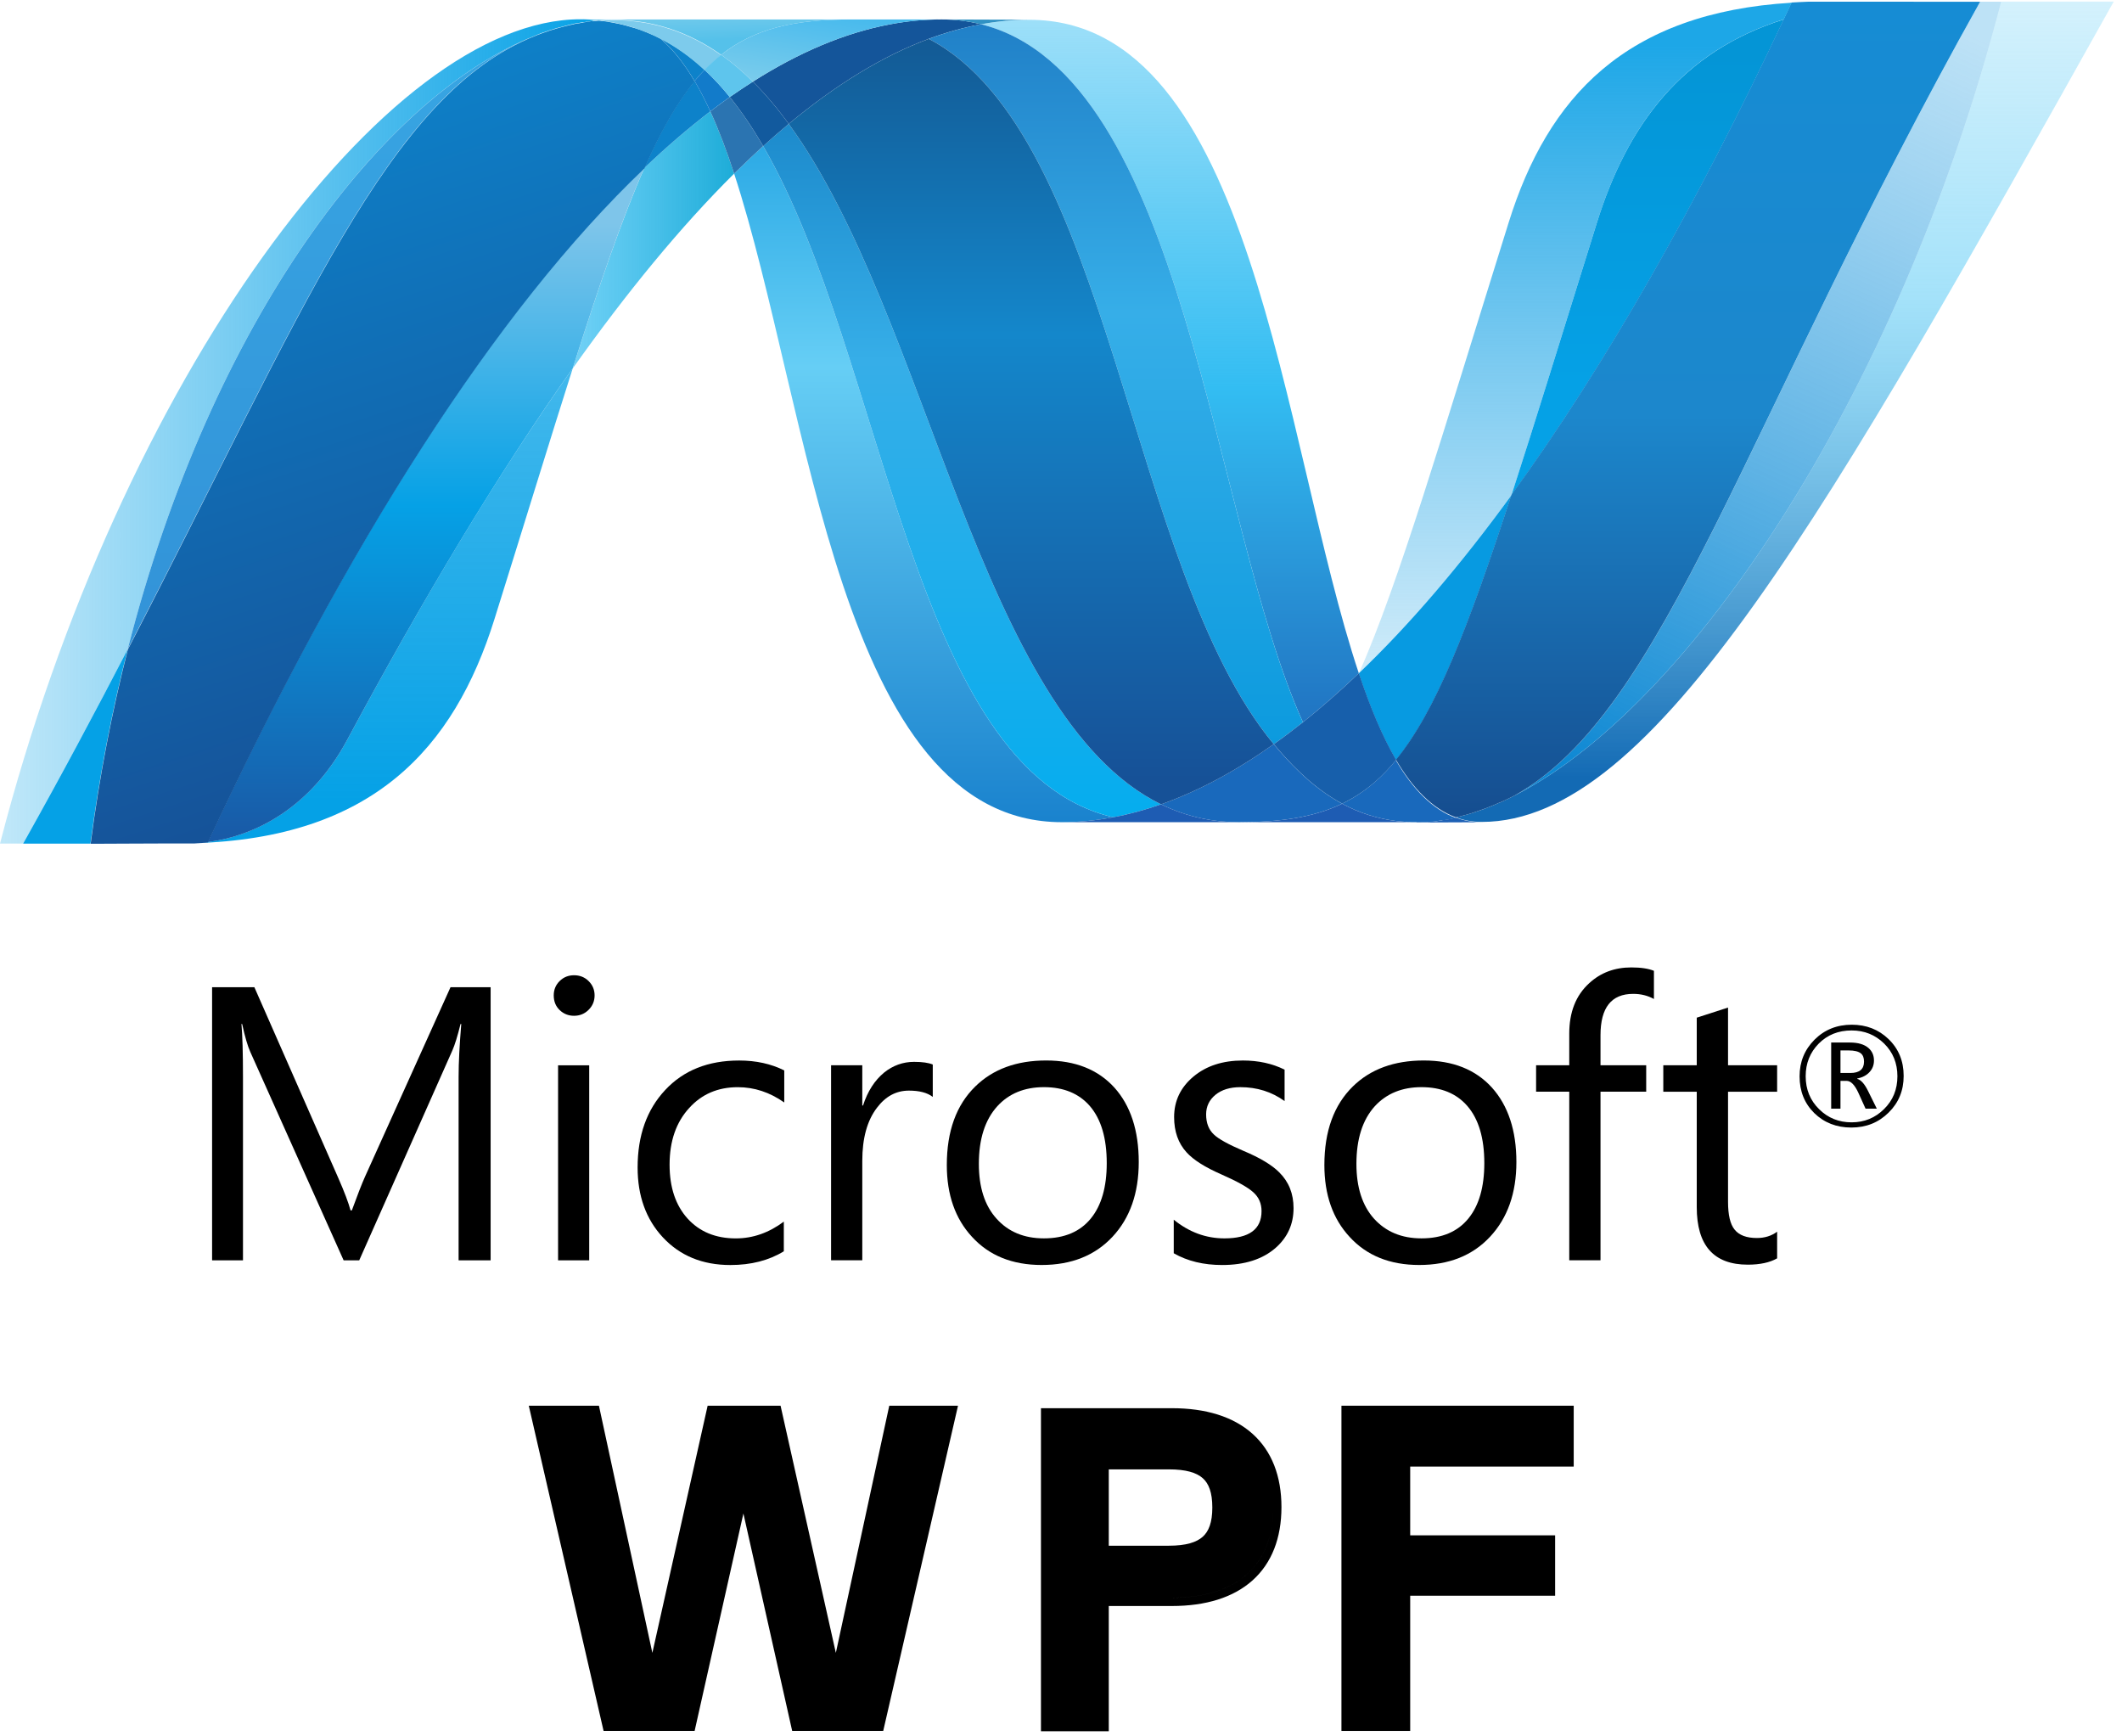
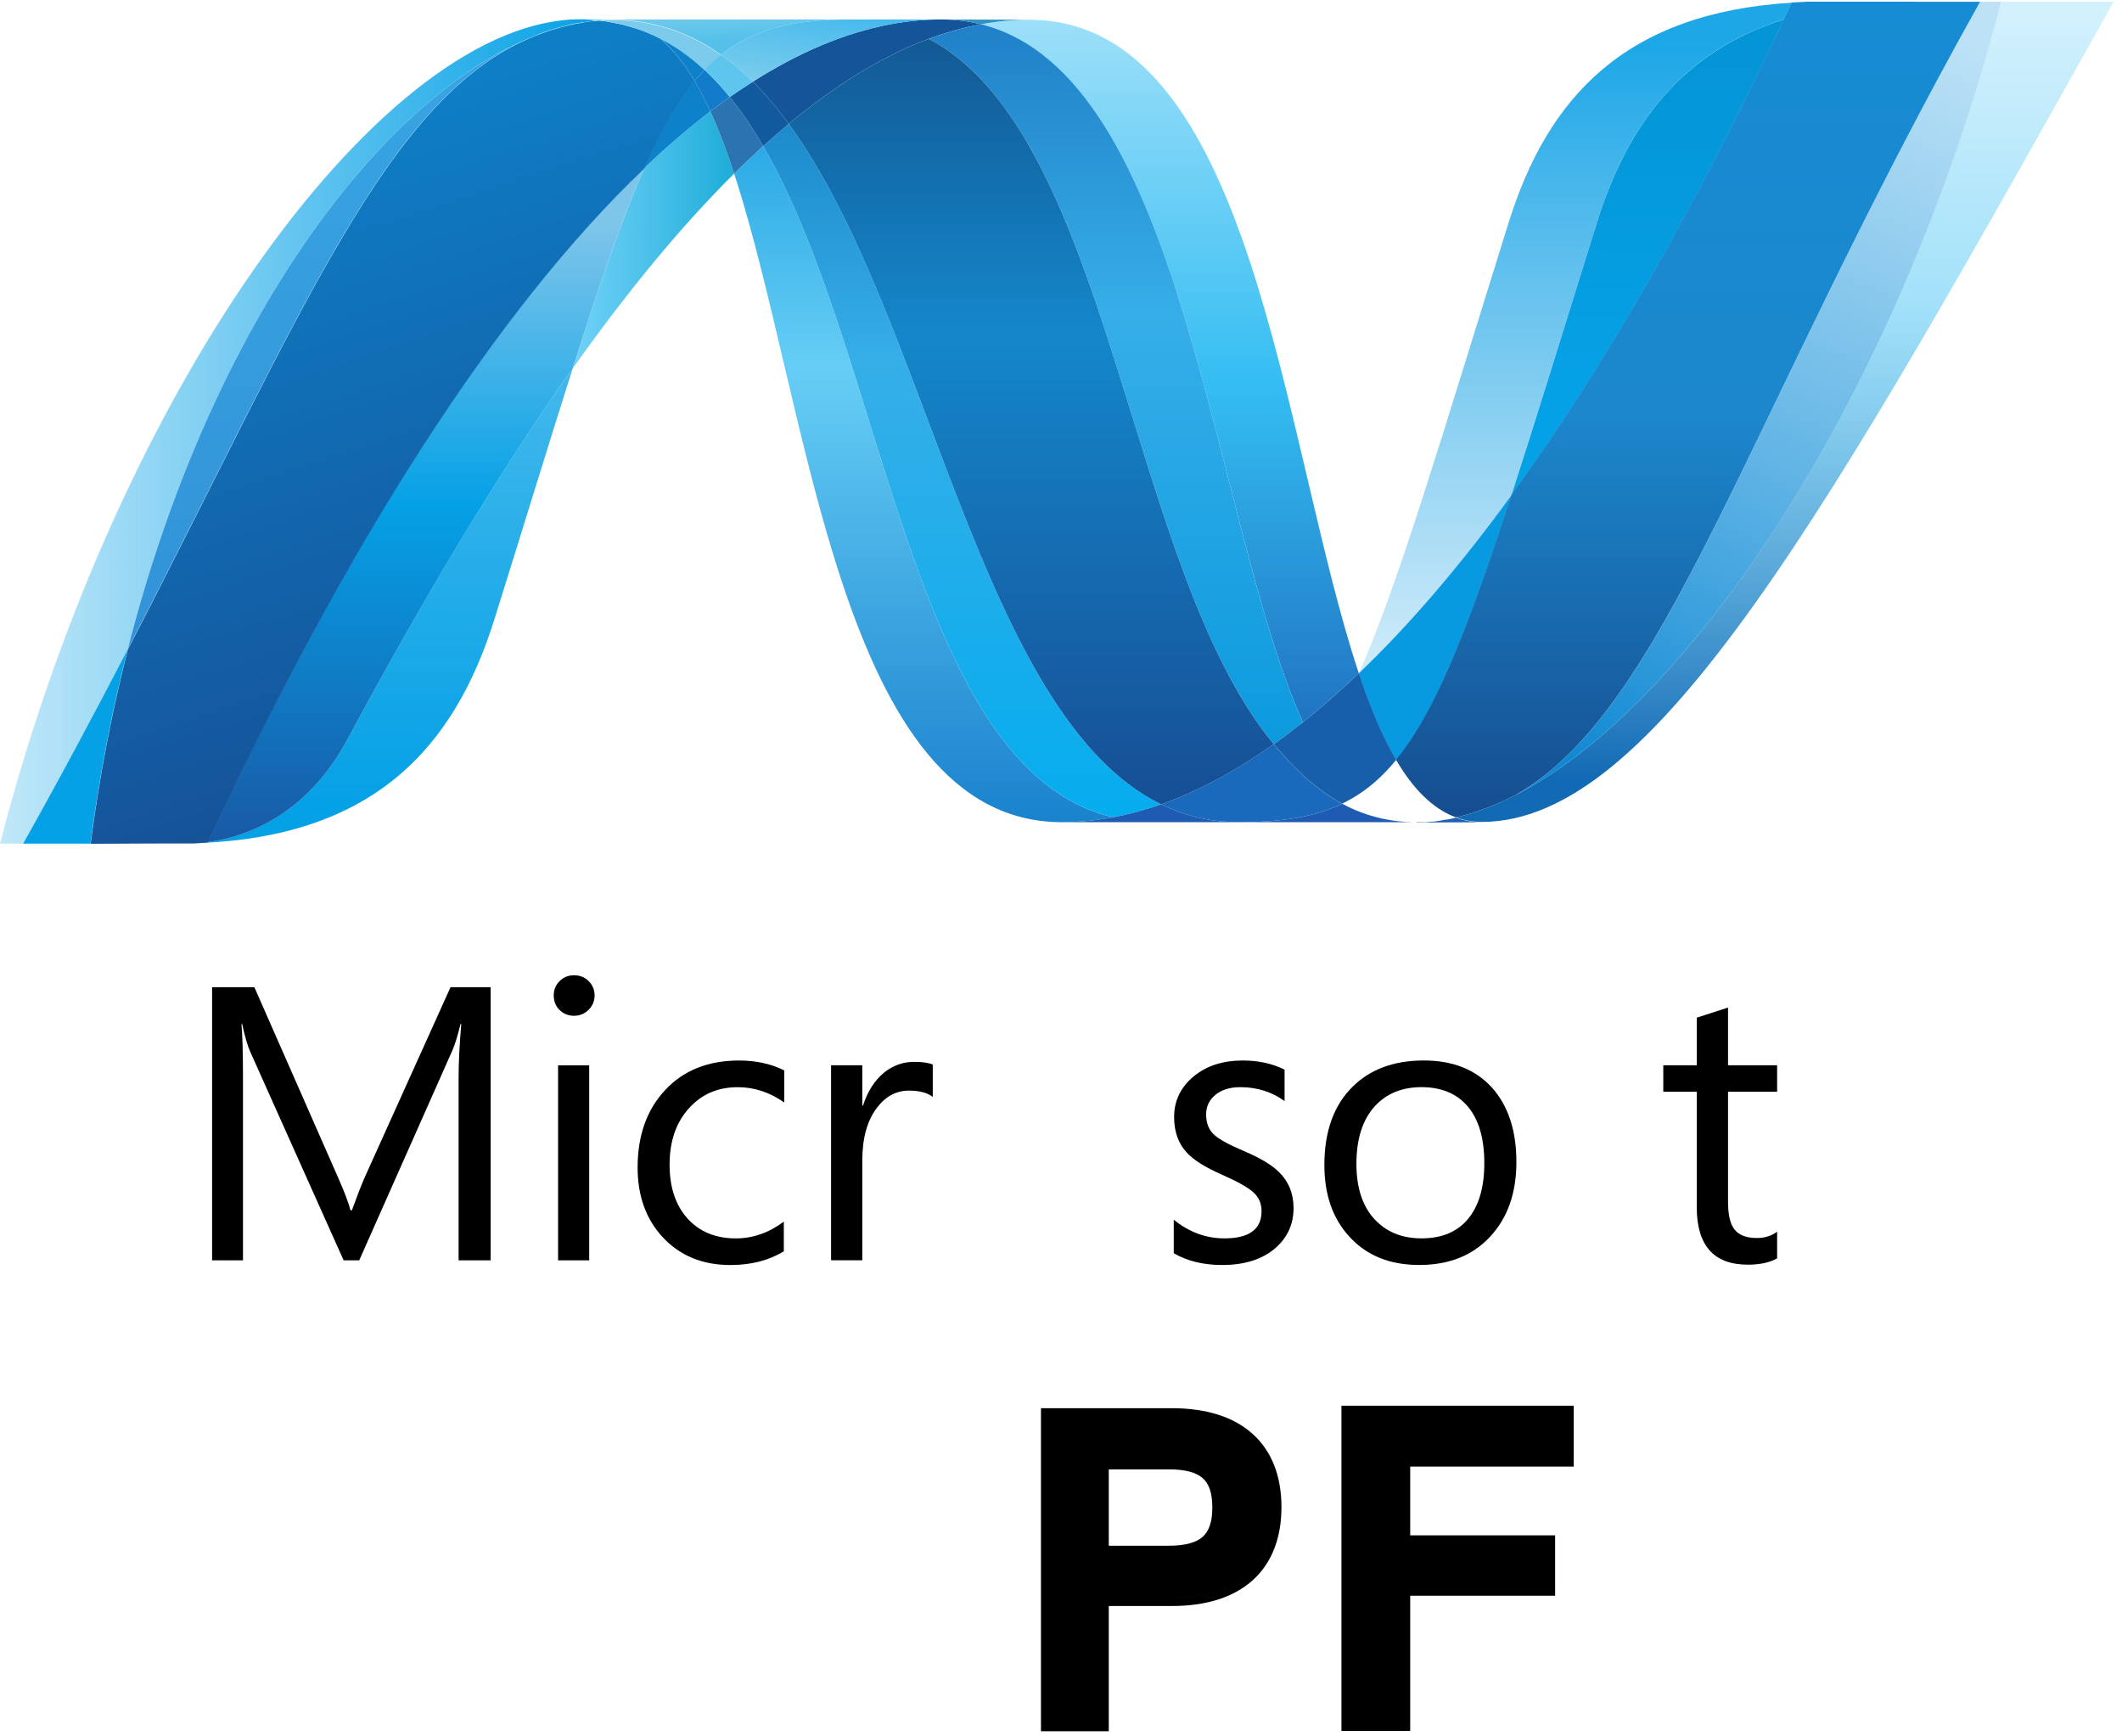
<svg xmlns="http://www.w3.org/2000/svg" width="176" height="144" viewBox="0 0 180 147" fill="none">
  <path d="M62.273 14.588C68.735 34.348 71.183 69.598 90.078 69.598C91.517 69.598 92.971 69.458 94.43 69.18C77.253 65.175 75.217 30.308 64.736 12.252C63.914 12.999 63.098 13.777 62.273 14.588Z" fill="url(#paint0_linear)" />
  <path d="M64.736 12.251C75.217 30.307 77.253 65.174 94.43 69.179C95.779 68.931 97.131 68.556 98.487 68.084C83.069 60.529 78.807 26.671 66.904 10.371C66.183 10.971 65.46 11.6 64.736 12.251Z" fill="url(#paint1_linear)" />
  <path d="M79.838 1.512C78.402 1.512 76.945 1.652 75.484 1.93C71.66 2.651 67.776 4.297 63.861 6.788C64.93 7.844 65.948 9.052 66.905 10.37C70.887 7.065 74.844 4.623 78.785 3.155C80.264 2.607 81.738 2.195 83.217 1.924C82.15 1.653 81.026 1.512 79.838 1.512Z" fill="#14559A" />
  <path d="M110.522 61.121C112.099 59.867 113.679 58.48 115.262 56.966C108.697 37.298 106.347 1.543 87.319 1.543C85.958 1.543 84.585 1.67 83.216 1.924C100.548 6.234 102.768 43.944 110.522 61.121Z" fill="url(#paint2_linear)" />
  <path d="M83.216 1.924C82.149 1.653 81.025 1.512 79.837 1.512L87.32 1.539C85.959 1.539 84.586 1.666 83.216 1.923" fill="#3092C4" />
  <path d="M110.19 65.299C109.446 64.59 108.739 63.811 108.044 62.98C104.844 65.247 101.655 66.965 98.486 68.084C99.613 68.635 100.795 69.044 102.05 69.298C103.021 69.497 104.028 69.598 105.086 69.598C108.641 69.598 111.453 69.177 113.846 68.029C112.528 67.317 111.32 66.394 110.19 65.299Z" fill="#1969BC" />
  <path d="M78.784 3.159C94.308 11.279 95.658 48.049 108.045 62.979C108.876 62.394 109.697 61.774 110.519 61.119C102.766 43.943 100.548 6.23 83.219 1.922C81.739 2.199 80.263 2.608 78.784 3.159Z" fill="url(#paint3_linear)" />
  <path d="M66.904 10.372C78.807 26.672 83.069 60.529 98.487 68.084C101.655 66.965 104.845 65.247 108.045 62.98C95.658 48.05 94.308 11.28 78.784 3.16C74.842 4.625 70.886 7.067 66.904 10.372Z" fill="url(#paint4_linear)" />
  <path d="M54.658 14.112C52.792 18.33 50.886 23.875 48.582 31.112C53.164 24.656 57.731 19.094 62.273 14.588C61.647 12.664 60.975 10.891 60.252 9.311C58.395 10.732 56.523 12.333 54.658 14.112Z" fill="url(#paint5_linear)" />
  <path d="M61.906 8.094C61.358 8.486 60.807 8.887 60.254 9.311C60.977 10.891 61.646 12.664 62.272 14.587C63.097 13.78 63.916 12.999 64.734 12.252C63.855 10.741 62.921 9.345 61.906 8.094Z" fill="#2B74B1" />
  <path d="M63.861 6.789C63.209 7.202 62.56 7.637 61.906 8.092C62.92 9.344 63.855 10.739 64.737 12.253C65.461 11.599 66.184 10.967 66.905 10.37C65.948 9.053 64.93 7.844 63.861 6.789Z" fill="#125A9E" />
  <path d="M169.751 0.008C160.971 33.868 142.632 61.065 127.258 67.922H127.228C126.949 68.049 126.672 68.164 126.398 68.276C126.36 68.299 126.326 68.302 126.297 68.316C126.216 68.348 126.141 68.374 126.061 68.406C126.023 68.429 125.989 68.436 125.954 68.45C125.824 68.496 125.697 68.535 125.57 68.586C125.516 68.609 125.464 68.623 125.412 68.641C125.354 68.664 125.288 68.685 125.221 68.704C125.164 68.726 125.103 68.743 125.037 68.768C124.982 68.791 124.924 68.801 124.873 68.823C124.76 68.856 124.657 68.883 124.544 68.923C124.498 68.923 124.455 68.948 124.406 68.96C124.336 68.983 124.258 68.999 124.183 69.02C124.131 69.043 124.088 69.05 124.033 69.061C123.956 69.084 123.869 69.106 123.791 69.124C123.687 69.147 123.595 69.168 123.497 69.188C124.192 69.445 124.916 69.575 125.697 69.575C140.276 69.575 154.976 43.448 179.298 0H169.748L169.751 0.008Z" fill="url(#paint6_linear)" />
  <path d="M45.416 2.887C45.425 2.887 45.437 2.864 45.443 2.864C45.454 2.864 45.472 2.864 45.477 2.841H45.496C45.576 2.813 45.651 2.781 45.732 2.751C45.753 2.751 45.764 2.751 45.778 2.728C45.799 2.728 45.819 2.705 45.839 2.702C45.926 2.675 46.012 2.642 46.093 2.612H46.106C46.3 2.555 46.478 2.483 46.666 2.416C46.692 2.416 46.718 2.394 46.749 2.394C46.827 2.368 46.908 2.34 46.989 2.322C47.026 2.299 47.064 2.299 47.098 2.287C47.182 2.262 47.263 2.234 47.34 2.216C47.375 2.216 47.407 2.193 47.433 2.191C47.701 2.117 47.966 2.048 48.234 1.983C48.272 1.983 48.304 1.96 48.344 1.958C48.422 1.935 48.494 1.923 48.578 1.912C48.612 1.889 48.653 1.889 48.693 1.877C48.771 1.854 48.846 1.852 48.929 1.833H48.984C49.146 1.8 49.31 1.773 49.471 1.743H49.569C49.647 1.72 49.716 1.718 49.794 1.703C49.837 1.703 49.881 1.68 49.921 1.68C49.993 1.68 50.065 1.658 50.137 1.648C50.175 1.648 50.212 1.648 50.256 1.625C50.426 1.602 50.602 1.593 50.781 1.579C50.276 1.53 49.757 1.498 49.229 1.498C32.811 1.498 10.19 31.962 0 71.413H1.964C5.225 65.597 8.154 60.096 10.833 54.931C17.97 26.988 32.505 7.931 45.417 2.882" fill="url(#paint7_linear)" />
  <path d="M54.658 14.11C56.524 12.331 58.395 10.731 60.252 9.309C59.828 8.381 59.39 7.522 58.92 6.734C57.417 8.557 56.045 10.961 54.658 14.11Z" fill="#0D82CA" />
  <path d="M56.007 3.118C57.079 4.018 58.039 5.255 58.919 6.737C59.196 6.397 59.475 6.082 59.767 5.788C58.547 4.649 57.229 3.715 55.799 3.012C55.857 3.044 55.914 3.069 55.974 3.095C55.974 3.095 55.997 3.118 56.007 3.118" fill="#0D82CA" />
  <path d="M10.832 54.934C25.803 26.085 32.897 7.827 45.417 2.885C32.507 7.937 17.969 26.993 10.832 54.934Z" fill="url(#paint8_linear)" />
  <path d="M59.766 5.785C59.475 6.082 59.198 6.394 58.918 6.734C59.388 7.521 59.826 8.378 60.253 9.309C60.807 8.885 61.357 8.484 61.905 8.092C61.228 7.256 60.513 6.48 59.766 5.785Z" fill="#127BCA" />
  <path d="M17.629 71.288C17.536 71.311 17.444 71.311 17.358 71.321H17.306C17.228 71.321 17.147 71.344 17.075 71.344H17.038C16.85 71.366 16.666 71.366 16.487 71.381H16.429C31.582 70.957 38.508 63.37 41.945 52.367C44.557 44.025 46.703 36.998 48.583 31.102C42.236 40.035 35.861 50.683 29.451 62.612C26.36 68.362 21.66 70.763 17.629 71.277" fill="url(#paint9_linear)" />
  <path d="M17.629 71.282C21.66 70.768 26.36 68.369 29.451 62.617C35.861 50.691 42.239 40.039 48.58 31.106C50.886 23.866 52.79 18.324 54.658 14.105C42.02 26.135 29.333 46.138 17.629 71.276" fill="url(#paint10_linear)" />
  <path d="M10.832 54.935C8.153 60.1 5.223 65.602 1.962 71.417H7.674C8.43 65.642 9.502 60.134 10.832 54.938" fill="#05A1E6" />
  <path d="M50.255 1.639C50.209 1.639 50.174 1.662 50.134 1.662C50.065 1.685 49.992 1.685 49.92 1.692C49.878 1.692 49.837 1.692 49.794 1.715C49.716 1.738 49.644 1.74 49.569 1.754C49.534 1.754 49.5 1.754 49.471 1.777C49.306 1.804 49.145 1.835 48.983 1.862H48.928C48.845 1.885 48.77 1.897 48.692 1.909C48.652 1.932 48.611 1.932 48.574 1.941C48.496 1.964 48.418 1.973 48.343 1.987C48.303 2.01 48.271 2.01 48.233 2.012C47.965 2.077 47.7 2.146 47.432 2.22C47.403 2.22 47.374 2.243 47.34 2.247C47.259 2.27 47.181 2.293 47.097 2.319C47.063 2.341 47.023 2.341 46.988 2.351C46.907 2.373 46.826 2.397 46.748 2.422C46.717 2.422 46.691 2.445 46.662 2.445C46.477 2.514 46.296 2.583 46.105 2.641C46.025 2.666 45.938 2.699 45.852 2.729C45.817 2.752 45.785 2.757 45.745 2.773C45.664 2.798 45.584 2.83 45.509 2.86C45.48 2.883 45.451 2.885 45.431 2.897C32.911 7.84 25.818 26.098 10.847 54.947C9.518 60.143 8.442 65.65 7.69 71.426H8.491C10.749 71.426 11.386 71.403 13.984 71.403H14.117H14.503H14.636H14.673H14.806H14.881H14.933H15.037H15.36H15.683H15.954H16.026H16.501C16.68 71.38 16.865 71.38 17.052 71.366H17.087C17.165 71.366 17.242 71.343 17.317 71.343H17.372C17.456 71.343 17.551 71.32 17.643 71.31C29.347 46.172 42.034 26.17 54.672 14.14C56.062 10.991 57.432 8.586 58.931 6.767C58.055 5.285 57.094 4.045 56.022 3.145C56.022 3.145 55.993 3.145 55.99 3.122C55.93 3.097 55.872 3.067 55.812 3.037C55.751 3.005 55.699 2.979 55.636 2.947C55.581 2.924 55.518 2.894 55.463 2.864C55.388 2.841 55.327 2.809 55.261 2.779C55.206 2.756 55.157 2.732 55.102 2.709C54.99 2.666 54.877 2.62 54.771 2.571C54.722 2.548 54.676 2.536 54.629 2.518C54.552 2.49 54.462 2.453 54.381 2.419C54.341 2.396 54.295 2.391 54.249 2.375C54.131 2.335 54.015 2.294 53.906 2.257H53.877C53.744 2.213 53.615 2.181 53.479 2.144C53.448 2.121 53.421 2.121 53.39 2.117C53.272 2.084 53.168 2.052 53.055 2.022C53.027 2.022 53.001 1.999 52.978 1.999C52.707 1.928 52.427 1.87 52.144 1.817C52.115 1.817 52.087 1.794 52.058 1.794C51.937 1.771 51.819 1.75 51.697 1.736C51.668 1.714 51.651 1.714 51.625 1.714C51.481 1.691 51.34 1.674 51.199 1.658H51.124C51.008 1.635 50.902 1.633 50.795 1.621C50.613 1.644 50.44 1.654 50.27 1.67" fill="url(#paint11_linear)" />
  <path d="M135.455 18.754C132.575 27.981 130.242 35.593 128.212 41.856C136.116 30.98 143.901 17.297 151.314 1.508C142.667 4.224 138.053 10.441 135.455 18.754Z" fill="url(#paint12_linear)" />
  <path d="M128.463 67.345C128.059 67.55 127.656 67.746 127.258 67.922C142.632 61.065 160.971 33.868 169.751 0.008H167.972C147.799 36.042 141.312 60.165 128.463 67.345Z" fill="url(#paint13_linear)" />
  <path d="M118.424 64.32C121.768 60.237 124.493 53.296 128.213 41.857C123.922 47.751 119.603 52.818 115.281 56.949C115.281 56.972 115.281 56.972 115.258 56.987C116.201 59.812 117.236 62.306 118.415 64.319" fill="#079AE1" />
-   <path d="M118.424 64.318C117.285 65.708 116.079 66.766 114.739 67.551C114.444 67.722 114.148 67.882 113.845 68.029C115.261 68.793 116.806 69.304 118.536 69.509C118.789 69.534 119.04 69.557 119.303 69.576H119.349C119.467 69.576 119.591 69.576 119.718 69.598H119.769H120.147H120.554H120.681H120.969C121.015 69.598 121.063 69.598 121.11 69.576C121.2 69.576 121.294 69.576 121.386 69.553H121.419H121.523C121.617 69.553 121.721 69.53 121.823 69.52H121.846C121.876 69.52 121.908 69.497 121.938 69.497C122.044 69.474 122.155 69.465 122.258 69.449H122.353C122.47 69.426 122.592 69.412 122.713 69.389H122.736H122.771C123.013 69.342 123.249 69.296 123.488 69.237C121.505 68.51 119.844 66.797 118.414 64.358" fill="#1969BC" />
  <path d="M90.079 69.598C91.518 69.598 92.971 69.457 94.43 69.177C95.779 68.932 97.132 68.557 98.487 68.084C99.614 68.635 100.797 69.044 102.048 69.298C103.02 69.496 104.029 69.598 105.087 69.598H90.079Z" fill="#1E5CB3" />
  <path d="M105.087 69.6C108.64 69.6 111.454 69.179 113.845 68.031C115.26 68.795 116.806 69.306 118.536 69.511C118.79 69.536 119.041 69.559 119.303 69.578H119.349C119.467 69.578 119.591 69.578 119.718 69.6H119.771H120.149H105.077L105.087 69.6Z" fill="#1E5CB3" />
-   <path d="M120.158 69.599H120.568H120.695H120.98C121.029 69.599 121.075 69.599 121.121 69.576C121.211 69.576 121.305 69.576 121.401 69.553H121.431H121.537C121.632 69.553 121.735 69.53 121.834 69.521H121.859C121.89 69.521 121.919 69.498 121.949 69.498C122.055 69.475 122.166 69.466 122.269 69.45C122.304 69.45 122.331 69.45 122.368 69.427C122.486 69.404 122.608 69.392 122.729 69.369H122.752H122.787C123.029 69.323 123.265 69.277 123.505 69.217C124.199 69.473 124.923 69.603 125.704 69.603L120.162 69.626L120.158 69.599Z" fill="#1D60B5" />
+   <path d="M120.158 69.599H120.568H120.695H120.98C121.029 69.599 121.075 69.599 121.121 69.576C121.211 69.576 121.305 69.576 121.401 69.553H121.431H121.537C121.632 69.553 121.735 69.53 121.834 69.521H121.859C121.89 69.521 121.919 69.498 121.949 69.498C122.304 69.45 122.331 69.45 122.368 69.427C122.486 69.404 122.608 69.392 122.729 69.369H122.752H122.787C123.029 69.323 123.265 69.277 123.505 69.217C124.199 69.473 124.923 69.603 125.704 69.603L120.162 69.626L120.158 69.599Z" fill="#1D60B5" />
  <path d="M115.267 56.986V56.963C113.684 58.477 112.104 59.864 110.527 61.118C109.702 61.773 108.88 62.392 108.05 62.978C108.745 63.808 109.451 64.587 110.195 65.296C111.325 66.392 112.533 67.314 113.851 68.027C114.151 67.879 114.451 67.718 114.742 67.548C116.086 66.764 117.291 65.706 118.43 64.316C117.251 62.303 116.216 59.809 115.273 56.983" fill="#175FAB" />
  <path d="M162.338 0.008H154.858H154.114H153.411H153.383C152.899 0.031 152.429 0.047 151.965 0.077C151.745 0.547 151.52 1.017 151.304 1.49C143.891 17.28 136.106 30.962 128.202 41.838C124.485 53.277 121.757 60.217 118.413 64.3C119.843 66.74 121.507 68.455 123.485 69.182C123.542 69.159 123.588 69.159 123.64 69.147H123.672C123.707 69.147 123.744 69.124 123.782 69.124C123.863 69.101 123.949 69.087 124.03 69.062C124.082 69.039 124.125 69.037 124.177 69.02C124.252 68.997 124.33 68.981 124.399 68.963C124.445 68.94 124.491 68.932 124.537 68.923C124.653 68.886 124.757 68.859 124.866 68.824C124.918 68.801 124.973 68.782 125.031 68.769C125.094 68.746 125.157 68.729 125.215 68.702C125.282 68.679 125.348 68.667 125.405 68.642C125.457 68.619 125.512 68.605 125.561 68.584C125.691 68.538 125.818 68.499 125.948 68.448C125.982 68.448 126.017 68.416 126.054 68.409C126.132 68.376 126.213 68.351 126.291 68.316C126.319 68.293 126.354 68.291 126.392 68.279C126.663 68.166 126.942 68.051 127.222 67.924H127.251C127.649 67.749 128.053 67.552 128.454 67.348C141.305 60.168 147.793 36.045 167.966 0.011H162.331L162.338 0.008Z" fill="url(#paint14_linear)" />
  <path d="M50.781 1.59C50.812 1.59 50.841 1.59 50.873 1.613C50.95 1.613 51.028 1.613 51.106 1.638H51.184C51.325 1.661 51.467 1.673 51.611 1.694C51.637 1.694 51.66 1.694 51.683 1.717C51.801 1.739 51.922 1.758 52.043 1.777C52.07 1.777 52.104 1.799 52.133 1.799C52.41 1.855 52.692 1.912 52.963 1.984C52.989 1.984 53.015 2.007 53.038 2.007C53.154 2.034 53.257 2.069 53.373 2.101C53.408 2.101 53.433 2.124 53.465 2.129C53.601 2.164 53.727 2.199 53.86 2.242C53.866 2.242 53.874 2.242 53.889 2.265C54.002 2.3 54.117 2.344 54.235 2.383C54.282 2.406 54.325 2.415 54.368 2.427C54.449 2.462 54.538 2.496 54.616 2.528C54.662 2.528 54.708 2.56 54.757 2.577C54.864 2.625 54.976 2.669 55.086 2.715C55.143 2.738 55.192 2.764 55.247 2.784C55.311 2.817 55.377 2.847 55.446 2.87C55.504 2.897 55.567 2.927 55.622 2.953C55.682 2.985 55.74 3.011 55.798 3.043C57.228 3.746 58.546 4.684 59.766 5.82C60.215 5.347 60.685 4.923 61.173 4.542C58.505 2.651 55.483 1.572 51.997 1.572C51.594 1.572 51.19 1.595 50.781 1.625" fill="#7DCBEC" />
  <path d="M59.766 5.787C60.513 6.482 61.228 7.258 61.905 8.094C62.56 7.638 63.209 7.2 63.86 6.791C63.007 5.937 62.107 5.17 61.17 4.51C60.683 4.888 60.216 5.314 59.766 5.787Z" fill="#5EC5ED" />
  <path d="M50.78 1.592C51.189 1.557 51.593 1.543 51.996 1.543C55.483 1.543 58.505 2.621 61.172 4.51C63.986 2.29 67.388 1.514 72.114 1.514H49.228C49.756 1.514 50.272 1.546 50.78 1.592Z" fill="url(#paint15_linear)" />
  <path d="M72.114 1.514C67.388 1.514 63.986 2.29 61.172 4.51C62.106 5.171 63.005 5.938 63.859 6.791C67.778 4.3 71.659 2.65 75.485 1.93C76.944 1.656 78.4 1.514 79.836 1.514H72.114Z" fill="url(#paint16_linear)" />
  <path d="M128.212 41.861C130.245 35.592 132.572 27.983 135.458 18.753C138.059 10.437 142.664 4.22 151.311 1.507C151.54 1.042 151.755 0.564 151.978 0.094C137.88 0.939 131.292 8.11 127.976 18.73C122.177 37.27 118.665 49.288 115.283 56.947C119.602 52.818 123.921 47.749 128.212 41.861Z" fill="url(#paint17_linear)" />
-   <path d="M70.901 140.053L66.212 119.09H60.026L55.337 140.053L50.805 119.09H44.855L51.199 146.673H58.922L63.06 128.232L67.197 146.673H74.92L81.264 119.09H75.433L70.901 140.053Z" fill="black" />
  <path d="M133.491 119.09H113.789V146.673H119.621V135.206H131.915V130.084H119.621V124.252H133.491V119.09Z" fill="black" />
  <path fill-rule="evenodd" clip-rule="evenodd" d="M99.404 119.301H88.3V146.701H94.053V136.078H99.404C102.278 136.078 104.617 135.364 106.244 133.908C107.883 132.44 108.7 130.308 108.7 127.689C108.7 125.07 107.883 122.939 106.244 121.471C104.617 120.014 102.278 119.301 99.404 119.301ZM89 146.001H93.353L93.353 146H89V120.001H89V146.001ZM93.353 135.378H99.404C104.851 135.378 107.904 132.715 107.998 127.919C107.903 132.714 104.851 135.377 99.404 135.377H93.353L93.353 135.378ZM94.053 130.964V124.489H99.146C100.614 124.489 101.5 124.77 102.024 125.236C102.528 125.685 102.836 126.433 102.836 127.726C102.836 128.999 102.529 129.75 102.022 130.205C101.497 130.675 100.61 130.964 99.146 130.964H94.053ZM103.536 127.791C103.536 127.769 103.536 127.747 103.536 127.726C103.536 124.94 102.208 123.789 99.146 123.789H93.353V123.789H99.146C102.208 123.789 103.536 124.941 103.536 127.726C103.536 127.748 103.536 127.769 103.536 127.791Z" fill="black" />
-   <path d="M158.117 89.907C158.117 89.585 158.029 89.355 157.847 89.205C157.646 89.043 157.299 88.957 156.815 88.957H156.119V90.869H156.959C157.734 90.869 158.117 90.547 158.117 89.907ZM159.202 93.894H158.246L157.636 92.548C157.326 91.874 156.995 91.537 156.634 91.537H156.119V93.894H155.331V88.286H156.91C157.612 88.286 158.138 88.438 158.5 88.755C158.807 89.027 158.96 89.377 158.96 89.812C158.96 90.198 158.835 90.523 158.583 90.792C158.338 91.065 157.985 91.249 157.535 91.344V91.368C157.847 91.442 158.16 91.785 158.463 92.404L159.202 93.897V93.894ZM160.949 91.145C160.949 90.042 160.572 89.11 159.821 88.371C159.067 87.633 158.148 87.262 157.063 87.262C155.944 87.262 155.013 87.633 154.274 88.378C153.536 89.126 153.168 90.051 153.168 91.145C153.168 92.263 153.551 93.198 154.311 93.943C155.062 94.687 155.981 95.055 157.063 95.055C158.138 95.055 159.058 94.684 159.815 93.93C160.572 93.189 160.949 92.257 160.949 91.145ZM161.479 91.121C161.479 92.359 161.053 93.398 160.198 94.234C159.343 95.077 158.295 95.497 157.041 95.497C155.779 95.497 154.731 95.083 153.897 94.271C153.064 93.447 152.65 92.411 152.65 91.154C152.65 89.925 153.073 88.893 153.919 88.044C154.765 87.198 155.819 86.775 157.078 86.775C158.313 86.775 159.349 87.18 160.189 87.986C161.05 88.813 161.479 89.855 161.479 91.121Z" fill="black" />
  <path d="M41.619 106.758H38.901V91.203C38.901 89.974 38.982 88.478 39.127 86.713H39.065C38.811 87.746 38.578 88.494 38.373 88.957L30.472 106.758H29.148L21.233 89.085C21.01 88.592 20.776 87.798 20.54 86.713H20.482C20.565 87.642 20.611 89.147 20.611 91.233V106.758H17.991V83.594H21.577L28.683 99.746C29.219 100.963 29.566 101.889 29.734 102.52H29.847C30.31 101.254 30.677 100.304 30.956 99.679L38.216 83.594H41.618V106.758H41.619Z" fill="black" />
  <path d="M49.98 106.759H47.339V90.217H49.98V106.759ZM50.437 84.287C50.437 84.774 50.265 85.182 49.925 85.516C49.591 85.85 49.178 86.018 48.693 86.018C48.221 86.018 47.81 85.857 47.474 85.534C47.137 85.209 46.971 84.796 46.971 84.287C46.971 83.809 47.138 83.401 47.474 83.07C47.81 82.739 48.221 82.58 48.693 82.58C49.177 82.58 49.591 82.739 49.925 83.07C50.265 83.401 50.437 83.809 50.437 84.287Z" fill="black" />
  <path d="M66.488 105.993C65.219 106.771 63.706 107.157 61.956 107.157C59.584 107.157 57.675 106.37 56.216 104.798C54.8 103.272 54.086 101.301 54.086 98.886C54.086 96.177 54.862 93.983 56.424 92.316C57.978 90.646 60.068 89.812 62.698 89.812C64.135 89.812 65.409 90.094 66.525 90.652V93.371C65.29 92.503 63.985 92.074 62.584 92.074C60.899 92.074 59.529 92.662 58.465 93.836C57.359 95.038 56.798 96.643 56.798 98.647C56.798 100.572 57.31 102.095 58.328 103.22C59.348 104.338 60.706 104.899 62.419 104.899C63.865 104.899 65.219 104.424 66.488 103.477V105.993Z" fill="black" />
  <path d="M79.123 92.898C78.657 92.54 77.986 92.365 77.101 92.365C76.025 92.365 75.121 92.846 74.389 93.818C73.558 94.903 73.144 96.404 73.144 98.323V106.756H70.497V90.214H73.144V93.625H73.208C73.597 92.417 74.198 91.489 75.001 90.83C75.752 90.229 76.601 89.926 77.535 89.926C78.24 89.926 78.764 90.002 79.123 90.151V92.897L79.123 92.898Z" fill="black" />
-   <path d="M93.88 98.516C93.88 96.398 93.402 94.781 92.446 93.671C91.517 92.605 90.221 92.071 88.551 92.071C86.905 92.071 85.585 92.611 84.598 93.689C83.553 94.842 83.032 96.469 83.032 98.58C83.032 100.56 83.528 102.114 84.53 103.223C85.526 104.338 86.868 104.896 88.551 104.896C90.292 104.896 91.624 104.329 92.538 103.202C93.433 102.098 93.88 100.538 93.88 98.516ZM96.595 98.423C96.595 101.058 95.851 103.176 94.367 104.763C92.878 106.357 90.874 107.154 88.355 107.154C85.873 107.154 83.896 106.357 82.447 104.763C81.028 103.228 80.314 101.199 80.314 98.677C80.314 95.8 81.12 93.581 82.737 92.006C84.233 90.544 86.234 89.809 88.741 89.809C91.208 89.809 93.135 90.578 94.523 92.101C95.9 93.633 96.595 95.742 96.595 98.423Z" fill="black" />
  <path d="M109.726 102.332C109.726 103.687 109.221 104.808 108.206 105.703C107.1 106.671 105.58 107.156 103.668 107.156C102.102 107.156 100.729 106.828 99.564 106.16V103.313C100.861 104.367 102.292 104.897 103.864 104.897C105.96 104.897 107.011 104.125 107.011 102.586C107.011 101.94 106.78 101.404 106.315 100.99C105.85 100.567 104.945 100.061 103.6 99.47C102.215 98.863 101.228 98.241 100.646 97.594C99.947 96.828 99.595 95.832 99.595 94.607C99.595 93.234 100.144 92.091 101.228 91.18C102.316 90.267 103.714 89.811 105.43 89.811C106.744 89.811 107.921 90.068 108.966 90.586V93.252C107.875 92.464 106.628 92.072 105.212 92.072C104.336 92.072 103.631 92.29 103.107 92.716C102.577 93.151 102.31 93.706 102.31 94.383C102.31 95.115 102.533 95.685 102.975 96.093C103.367 96.47 104.201 96.929 105.457 97.466C106.87 98.057 107.891 98.67 108.513 99.298C109.319 100.092 109.726 101.103 109.726 102.332Z" fill="black" />
  <path d="M125.908 98.516C125.908 96.398 125.429 94.781 124.47 93.671C123.545 92.605 122.246 92.071 120.579 92.071C118.933 92.071 117.612 92.611 116.619 93.689C115.577 94.842 115.059 96.469 115.059 98.58C115.059 100.56 115.556 102.114 116.549 103.223C117.557 104.338 118.899 104.896 120.579 104.896C122.322 104.896 123.652 104.329 124.565 103.202C125.46 102.098 125.908 100.538 125.908 98.516ZM128.629 98.423C128.629 101.058 127.878 103.176 126.392 104.763C124.908 106.357 122.904 107.154 120.385 107.154C117.9 107.154 115.923 106.357 114.474 104.763C113.055 103.228 112.341 101.199 112.341 98.677C112.341 95.8 113.153 93.581 114.762 92.006C116.258 90.544 118.262 89.809 120.771 89.809C123.238 89.809 125.163 90.578 126.548 92.101C127.927 93.633 128.629 95.742 128.629 98.423Z" fill="black" />
-   <path d="M140.296 84.594C139.775 84.306 139.196 84.159 138.537 84.159C136.683 84.159 135.764 85.327 135.764 87.665V90.215H139.64V92.458H135.764V106.757H133.113V92.458H130.3V90.215H133.113V87.533C133.113 85.713 133.671 84.285 134.805 83.255C135.776 82.36 136.965 81.916 138.378 81.916C139.196 81.916 139.833 82.014 140.296 82.204V84.594Z" fill="black" />
  <path d="M150.746 106.591C150.121 106.949 149.288 107.127 148.258 107.127C145.371 107.127 143.928 105.5 143.928 102.245V92.461H141.09V90.214H143.928V86.178C144.774 85.912 145.653 85.621 146.582 85.32V90.214H150.746V92.461H146.582V101.795C146.582 102.904 146.763 103.698 147.143 104.158C147.526 104.633 148.151 104.866 149.034 104.866C149.692 104.866 150.262 104.689 150.746 104.332V106.591Z" fill="black" />
  <defs>
    <linearGradient id="paint0_linear" x1="78.35" y1="1.06" x2="78.35" y2="86.587" gradientUnits="userSpaceOnUse">
      <stop stop-color="#0994DC" />
      <stop offset="0.35" stop-color="#66CEF5" />
      <stop offset="0.846" stop-color="#127BCA" />
      <stop offset="1" stop-color="#127BCA" />
    </linearGradient>
    <linearGradient id="paint1_linear" x1="81.611" y1="-1.106" x2="81.611" y2="86.601" gradientUnits="userSpaceOnUse">
      <stop stop-color="#0E76BC" />
      <stop offset="0.36" stop-color="#36AEE8" />
      <stop offset="0.846" stop-color="#00ADEF" />
      <stop offset="1" stop-color="#00ADEF" />
    </linearGradient>
    <linearGradient id="paint2_linear" x1="99.239" y1="67.628" x2="99.239" y2="-2.159" gradientUnits="userSpaceOnUse">
      <stop stop-color="#1C63B7" />
      <stop offset="0.5" stop-color="#33BDF2" />
      <stop offset="1" stop-color="#33BDF2" stop-opacity="0.42" />
    </linearGradient>
    <linearGradient id="paint3_linear" x1="94.652" y1="-9.993" x2="94.652" y2="81.069" gradientUnits="userSpaceOnUse">
      <stop stop-color="#166AB8" />
      <stop offset="0.4" stop-color="#36AEE8" />
      <stop offset="0.846" stop-color="#0798DD" />
      <stop offset="1" stop-color="#0798DD" />
    </linearGradient>
    <linearGradient id="paint4_linear" x1="87.474" y1="-9.514" x2="87.474" y2="87.319" gradientUnits="userSpaceOnUse">
      <stop stop-color="#124379" />
      <stop offset="0.39" stop-color="#1487CB" />
      <stop offset="0.78" stop-color="#165197" />
      <stop offset="1" stop-color="#165197" />
    </linearGradient>
    <linearGradient id="paint5_linear" x1="48.582" y1="20.212" x2="62.273" y2="20.212" gradientUnits="userSpaceOnUse">
      <stop stop-color="#33BDF2" stop-opacity="0.698" />
      <stop offset="1" stop-color="#1DACD8" />
    </linearGradient>
    <linearGradient id="paint6_linear" x1="151.403" y1="65.878" x2="151.403" y2="-2.104" gradientUnits="userSpaceOnUse">
      <stop stop-color="#136AB4" />
      <stop offset="0.6" stop-color="#59CAF5" stop-opacity="0.549" />
      <stop offset="1" stop-color="#59CAF5" stop-opacity="0.235" />
    </linearGradient>
    <linearGradient id="paint7_linear" x1="-0" y1="36.455" x2="50.78" y2="36.455" gradientUnits="userSpaceOnUse">
      <stop stop-color="#05A1E6" stop-opacity="0.247" />
      <stop offset="1" stop-color="#05A1E6" />
    </linearGradient>
    <linearGradient id="paint8_linear" x1="28.124" y1="67.589" x2="28.124" y2="-2.019" gradientUnits="userSpaceOnUse">
      <stop stop-color="#318ED5" />
      <stop offset="1" stop-color="#38A7E4" />
    </linearGradient>
    <linearGradient id="paint9_linear" x1="32.505" y1="67.836" x2="32.505" y2="0.173" gradientUnits="userSpaceOnUse">
      <stop stop-color="#05A1E6" />
      <stop offset="1" stop-color="#05A1E6" stop-opacity="0.549" />
    </linearGradient>
    <linearGradient id="paint10_linear" x1="36.143" y1="71.288" x2="36.143" y2="14.111" gradientUnits="userSpaceOnUse">
      <stop stop-color="#1959A6" />
      <stop offset="0.5" stop-color="#05A1E6" />
      <stop offset="0.918" stop-color="#7EC5EA" />
      <stop offset="1" stop-color="#7EC5EA" />
    </linearGradient>
    <linearGradient id="paint11_linear" x1="38.334" y1="67.634" x2="18.953" y2="8.403" gradientUnits="userSpaceOnUse">
      <stop stop-color="#165096" />
      <stop offset="1" stop-color="#0D82CA" />
    </linearGradient>
    <linearGradient id="paint12_linear" x1="139.762" y1="32.575" x2="139.762" y2="0.177" gradientUnits="userSpaceOnUse">
      <stop stop-color="#05A1E6" />
      <stop offset="0.874" stop-color="#0495D6" />
      <stop offset="1" stop-color="#0495D6" />
    </linearGradient>
    <linearGradient id="paint13_linear" x1="154.99" y1="-2.818" x2="124.795" y2="64.224" gradientUnits="userSpaceOnUse">
      <stop stop-color="#38A7E4" stop-opacity="0.329" />
      <stop offset="0.962" stop-color="#0E88D3" />
      <stop offset="1" stop-color="#0E88D3" />
    </linearGradient>
    <linearGradient id="paint14_linear" x1="143.197" y1="-0.197" x2="143.197" y2="70.484" gradientUnits="userSpaceOnUse">
      <stop stop-color="#168CD4" />
      <stop offset="0.5" stop-color="#1C87CC" />
      <stop offset="1" stop-color="#154B8D" />
    </linearGradient>
    <linearGradient id="paint15_linear" x1="53.044" y1="-1.649" x2="53.351" y2="5.764" gradientUnits="userSpaceOnUse">
      <stop stop-color="#97D6EE" />
      <stop offset="0.703" stop-color="#55C1EA" />
      <stop offset="1" stop-color="#55C1EA" />
    </linearGradient>
    <linearGradient id="paint16_linear" x1="62.458" y1="6.459" x2="63.842" y2="-1.394" gradientUnits="userSpaceOnUse">
      <stop stop-color="#7ACCEC" />
      <stop offset="1" stop-color="#3FB7ED" />
    </linearGradient>
    <linearGradient id="paint17_linear" x1="133.629" y1="3.711" x2="133.629" y2="72.844" gradientUnits="userSpaceOnUse">
      <stop stop-color="#1DA7E7" />
      <stop offset="1" stop-color="#37ABE7" stop-opacity="0" />
    </linearGradient>
  </defs>
</svg>